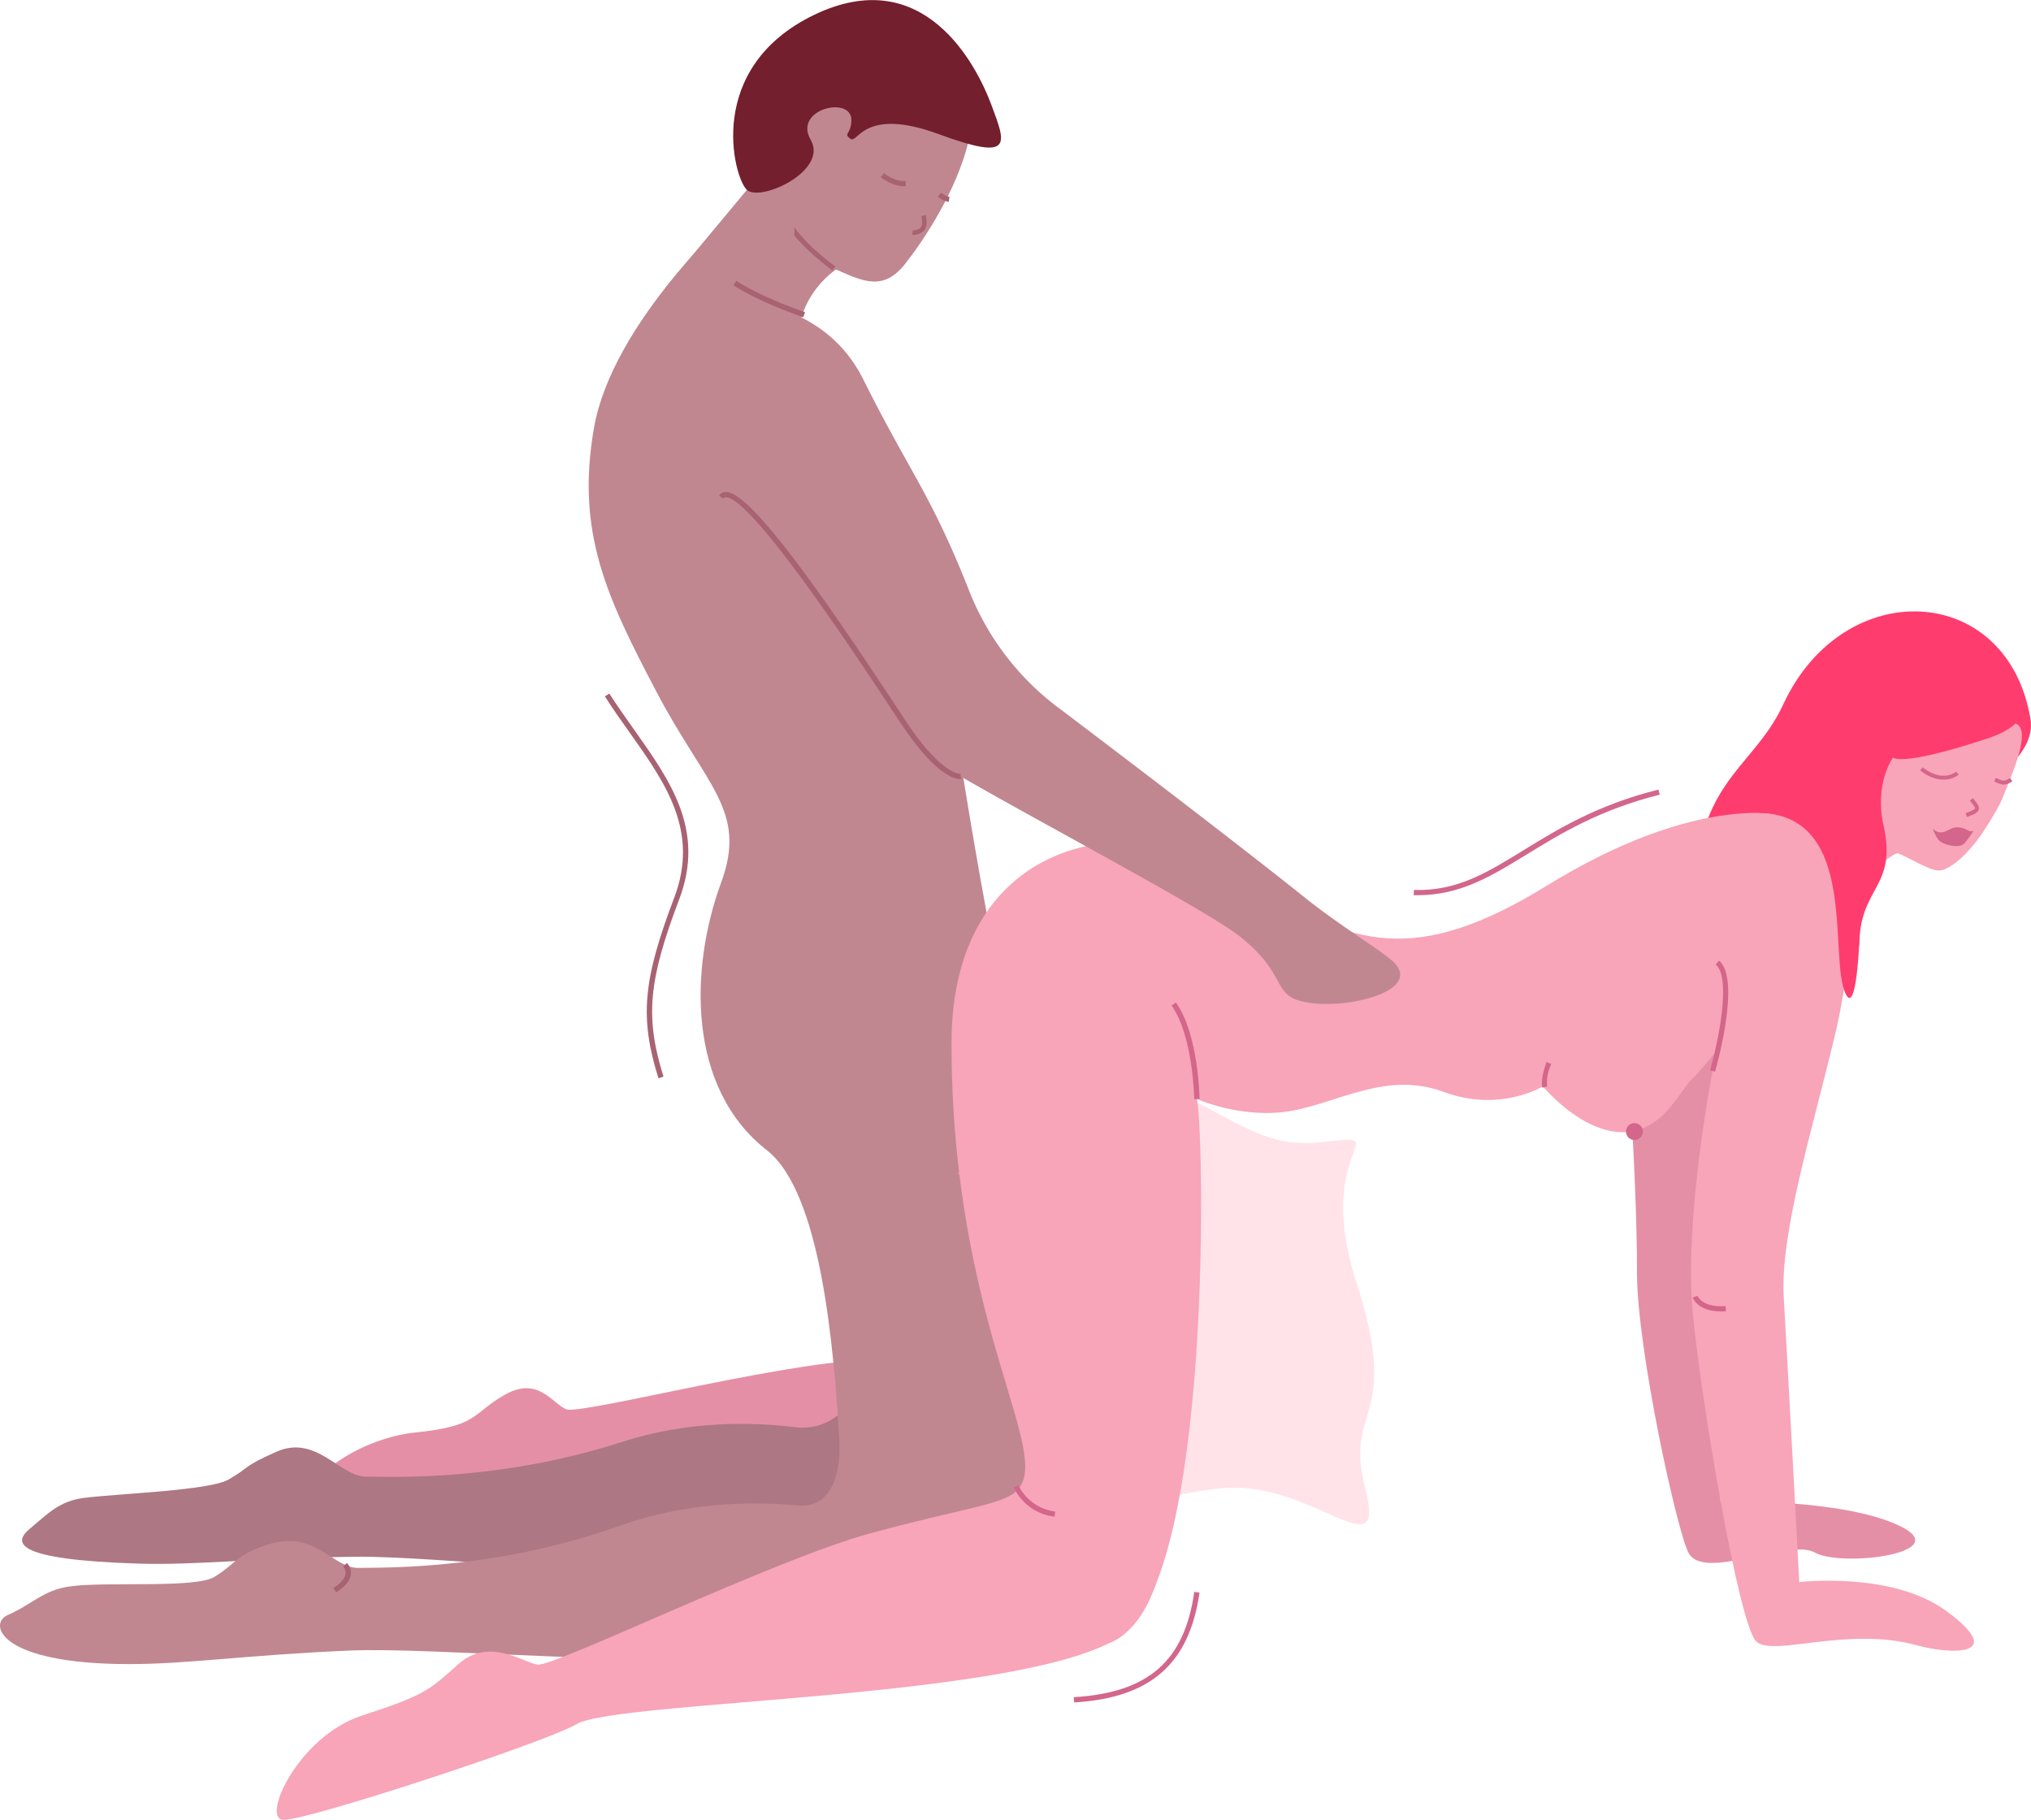
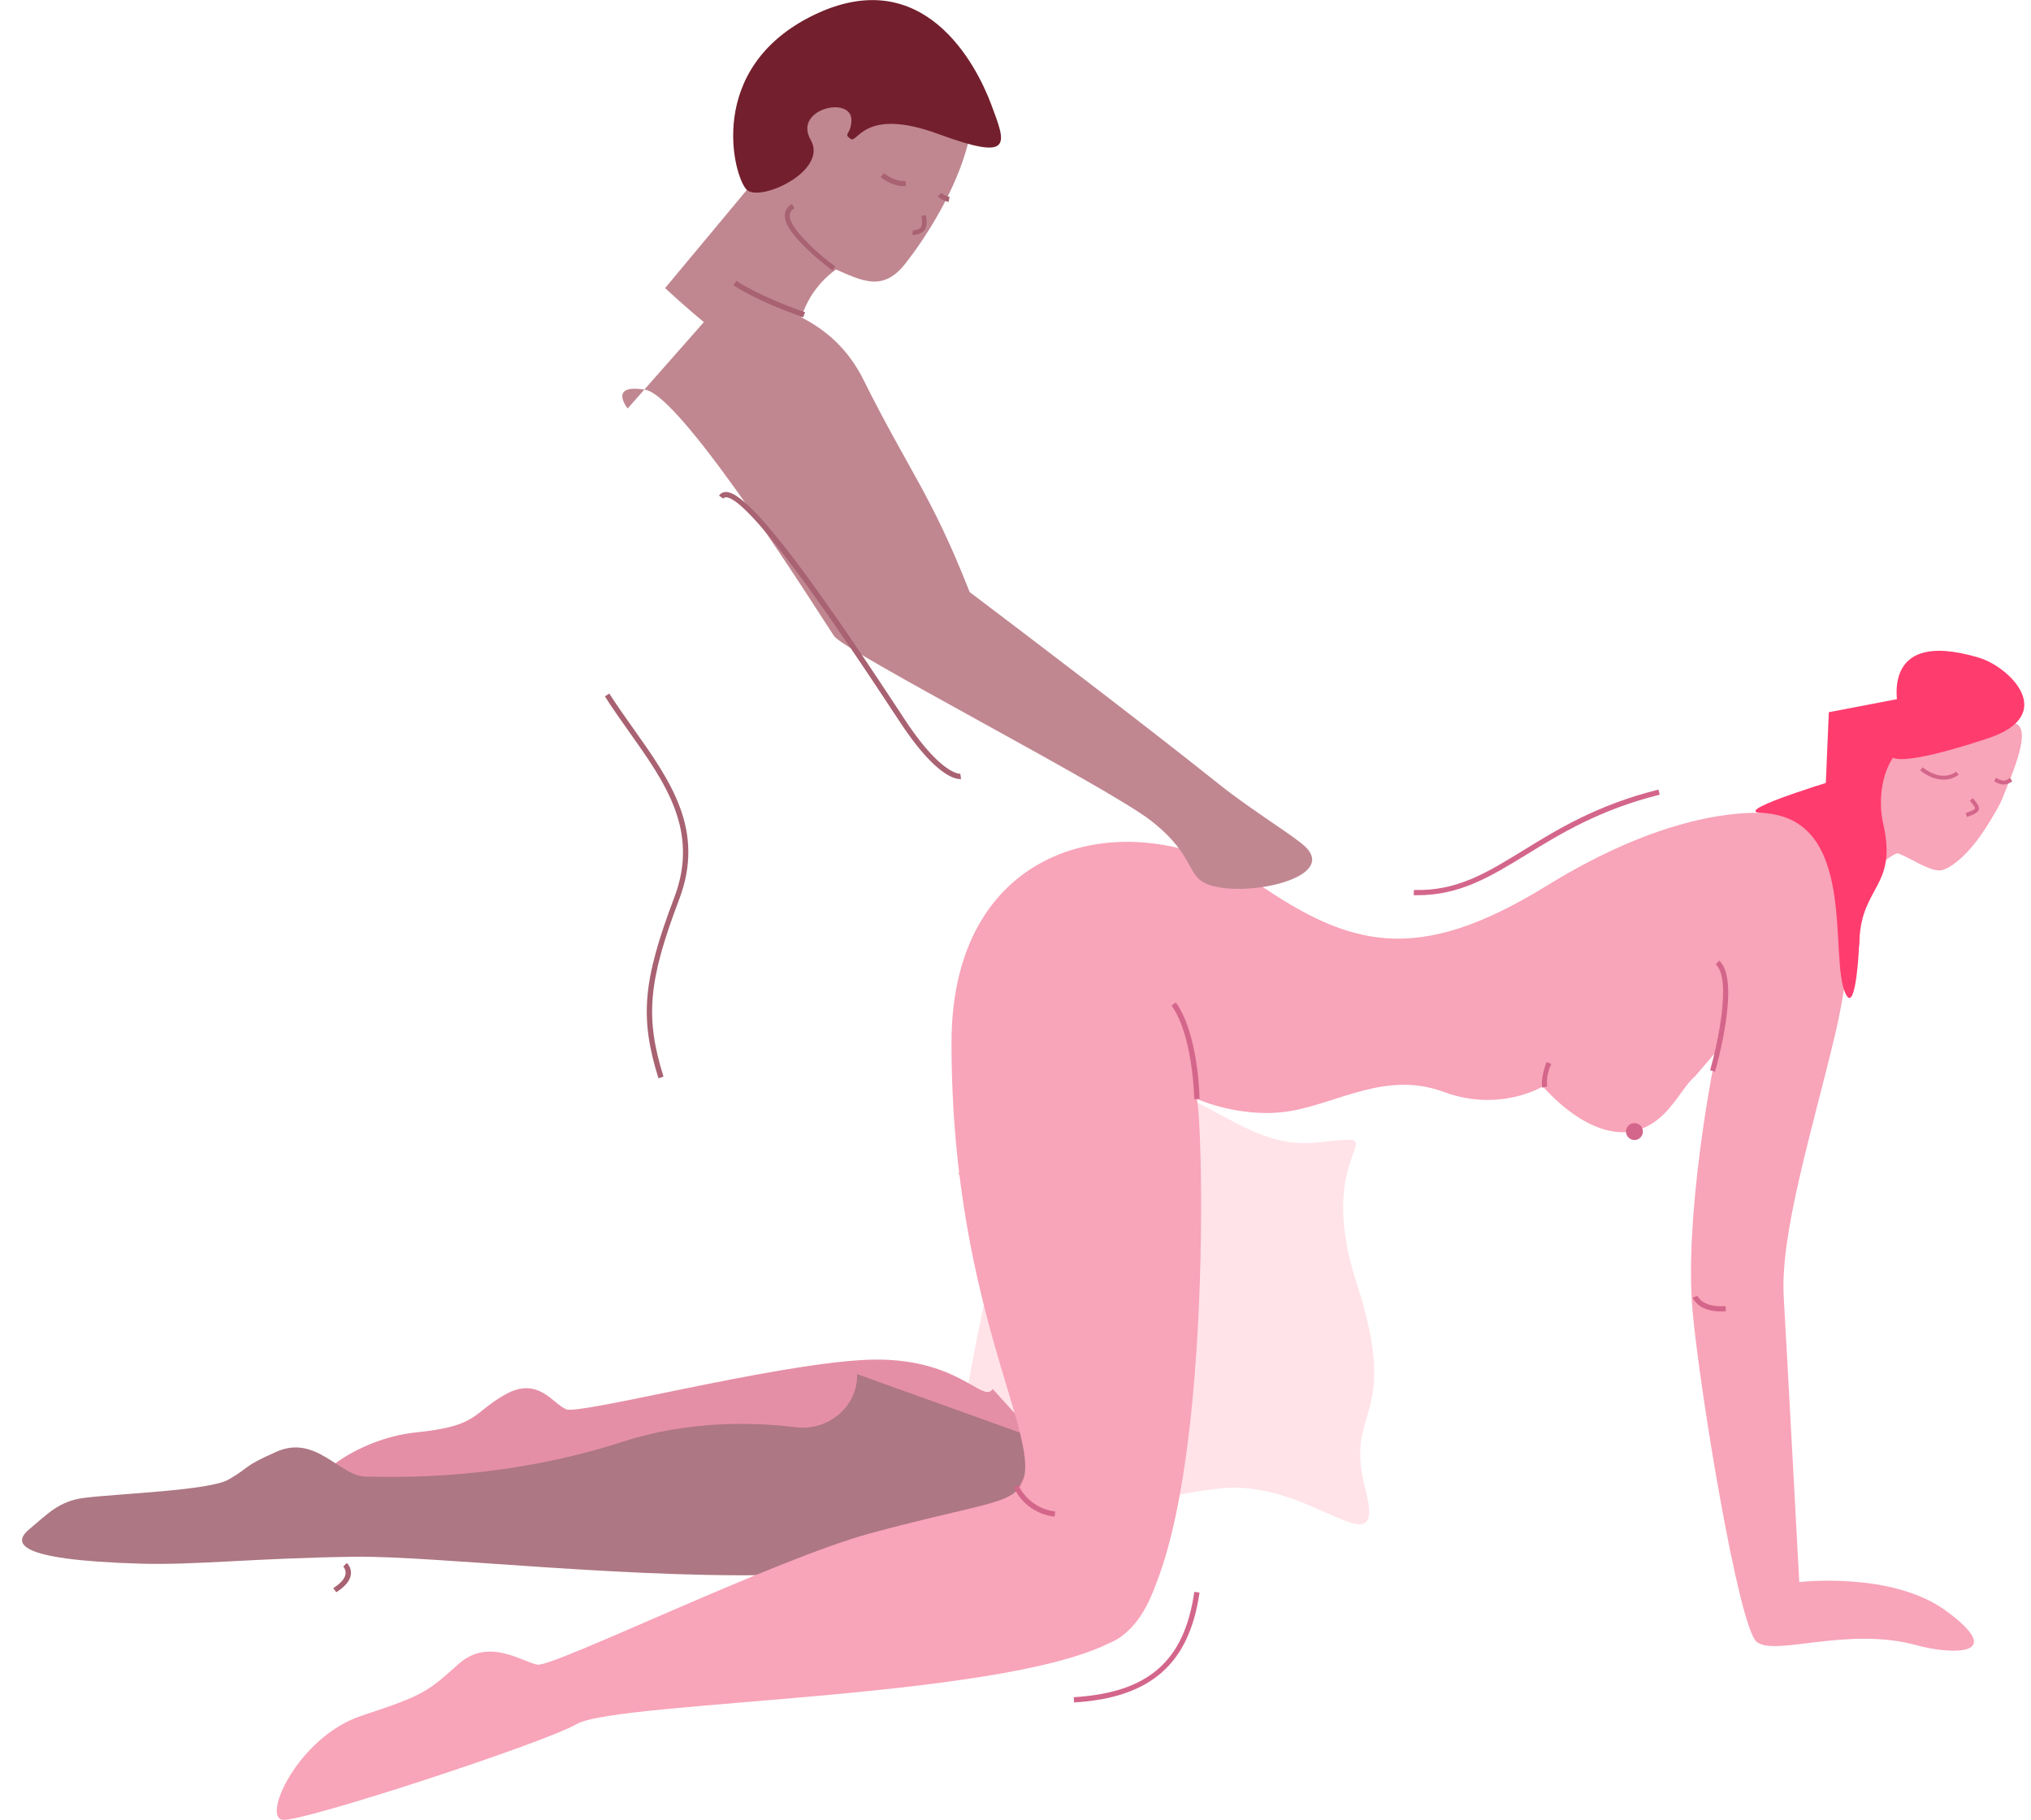
<svg xmlns="http://www.w3.org/2000/svg" id="Слой_1" data-name="Слой 1" viewBox="0 0 856.49 767.35">
  <defs>
    <style>      .cls-1 {        fill: #ffe3e8;      }      .cls-2 {        fill: #e58fa7;      }      .cls-3 {        fill: #ff3c6e;      }      .cls-4 {        fill: #ad7783;      }      .cls-5 {        fill: #c08791;      }      .cls-10, .cls-6 {        fill: none;      }      .cls-7 {        fill: #a86271;      }      .cls-8 {        fill: #f8a4b9;      }      .cls-9 {        fill: #d3668a;      }      .cls-10 {        stroke: #9874af;        stroke-miterlimit: 10;        stroke-width: 2.52px;      }      .cls-11 {        fill: #731f2d;      }    </style>
  </defs>
  <title>Positions_10</title>
  <g>
    <path class="cls-1" d="M900.07,604.13c68.45,5,80.46,38.58,116.06,34.6s-3.18-.05,15.94,59.08-5.46,51.75,3.74,87-22.12-3.35-59.51-.32-95.56,27.66-109.64,9.8S900.07,604.13,900.07,604.13Z" transform="translate(-460.04 -157.03)" />
    <path class="cls-2" d="M920.09,788.44c-41.83,16.7-197.16-16.8-211.42-15.35s-105,15-113.45,12.59,13.91-22,40.35-24.68S659,753,673,745.09s20,3.77,25.8,6.17,86.62-18.85,125.87-20.82,49.8,18.83,54,12.25" transform="translate(-460.04 -157.03)" />
-     <path class="cls-3" d="M1316.33,460.34c-9.54-57.83-78.73-61.15-104.18-6.49-13.67,29.37-38.32,31.19-38.32,90.63,0,97.26-30.41,8.86,45.8-20.33C1234.4,518.5,1321.26,490.22,1316.33,460.34Z" transform="translate(-460.04 -157.03)" />
    <path class="cls-4" d="M821.49,736.44c.35,13.43-11.92,24.09-25.91,22.39-18.77-2.29-45.54-2.75-73,6.13-50.76,16.41-95.07,14.88-108.34,14.69-11-.16-20.93-17.92-37.64-10.48-14.68,6.53-10.56,6.14-20.13,11.7-8,4.66-46.28,5.92-60.81,7.73-10.75,1.34-15.45,6.72-23.18,13.16-6.68,5.58-7.29,13,46.56,14.59,23.83.69,47.62-2.32,90.44-2.91,34.45-.48,120.6,10.07,187.66,7.37s83.58-8.84,101.29-56.74" transform="translate(-460.04 -157.03)" />
    <path class="cls-5" d="M813.82,269.87s-19.3,10.91-17.58,36.87-55.72-28.24-55.72-28.24l39.37-47.27Z" transform="translate(-460.04 -157.03)" />
    <path class="cls-5" d="M808,268.67c13.9,5.78,23.42,12.63,33.61-.23,18.28-23.05,50.33-79.93,7.2-97.87-23.25-9.67-51.22,4.45-62.5,31.56S784.74,259,808,268.67Z" transform="translate(-460.04 -157.03)" />
    <path class="cls-6" d="M862.06,246.06l.82-1.34" transform="translate(-460.04 -157.03)" />
    <path class="cls-7" d="M811.12,271.08c-.72-.48-20.26-15-20.14-23.1a5.71,5.71,0,0,1,3-4.92l1.1,1.75a3.76,3.76,0,0,0-2,3.2c-.08,5.8,14.57,18.23,19.23,21.35Z" transform="translate(-460.04 -157.03)" />
    <path class="cls-8" d="M1210,505.75c.36.69,16.54,2.37,20.22,8,4.19,6.45-1.78,17.12,1.89,22.07,1.49,2,26-19.73,28.25-19,4.66,1.61,12.78,7.25,17.51,7.25,3.56,0,12.11-5.74,20.42-19.28,1.69-2.76,4.89-7.81,6.16-11.09,3.64-9.38,14-31.57,4-31.88-29.26-.93-28.65.13-34.18-.31-11.7-.94-10.66-4.42-14.48,6.84,0,.05,0,.12-.07.18-2.36,7.23-3.42,15.27-7.2,5.69-3.4-8.6-16.09-9.11-13.74,2.19.61,3,1.55,6,2.49,9.57,1.61,6.15-4.49,7.06-8,9.19C1229.11,497.8,1212.17,504.5,1210,505.75Z" transform="translate(-460.04 -157.03)" />
-     <path class="cls-5" d="M865.12,477.86s10.9,68.17,15,82.8c16.68,59.93,43.08,170.67,22.13,233.45-16.6,49.72-33.37,56.51-102.15,61.3S642.89,851.46,607.52,853c-44,1.9-68.29,5.7-92.79,5.71-55.36,0-59.74-17.08-51.43-20.69,10.14-4.41,14.71-10.3,25.71-12,14.86-2.29,53.36.93,61.46-4.1,9.65-6,8.88-9,21.82-13.41,20.76-7,27.71,9.81,39,9.64,13.63-.2,58.75.53,110.34-17.84,27.92-9.95,55.43-10.28,74.78-8.5,14.43,1.33,18.36-13.73,17.56-27.52-2.28-39.2-7.69-104.43-30.55-122.27-33.68-26.29-32.56-76.72-19.25-112.91,11.17-30.37-6.35-40.48-27.32-80.42s-33.93-67-26.38-110.94,57.31-92.51,85.83-114.08l-1.56,39.18,3.58,39.88" transform="translate(-460.04 -157.03)" />
    <path class="cls-8" d="M939.65,654.44c9.14,12.43,32.71,165.65-6.78,192.46s-212.28,26.87-229.76,37.15C690,891.75,588.7,925,579.43,924.38s6.39-35.14,33.16-43.92,28-10.38,40.78-21.76,26.79-.92,33.32.25,99.75-44.28,139.92-55.26,56.8-12.17,62.38-18.32c.64-.7,1.15-.35,1.62-1.45,7.92-18.21,19.19-30.69-26.47-132.48" transform="translate(-460.04 -157.03)" />
    <path class="cls-3" d="M1258.07,476.26s2.31,4.68,40.29-7.91c29.88-9.9,9.13-30.14-3.77-34-43.8-13.12-33.74,22.48-33.74,22.48Z" transform="translate(-460.04 -157.03)" />
    <path class="cls-7" d="M845.78,256.05a6.91,6.91,0,0,0,3.54-1.41c2.27-1.77,1.25-6.41,1.12-6.94l-1.83.44c.3,1.28.59,4.2-.45,5a4.94,4.94,0,0,1-3.2,1l-.2,1.88A6.51,6.51,0,0,0,845.78,256.05Z" transform="translate(-460.04 -157.03)" />
    <path class="cls-9" d="M1279.5,485.76a10.37,10.37,0,0,0,6.55-2.11l-1.11-1.24c-.23.2-5.63,4.76-14.14-1.84l-1,1.32C1273.56,484.82,1276.87,485.74,1279.5,485.76Z" transform="translate(-460.04 -157.03)" />
    <path class="cls-9" d="M1305,487.84a6.26,6.26,0,0,0,3.65-1.43l-1-1.36c-2.26,1.59-3,1.28-5.07.38l-.91-.39-.64,1.54.89.37A7.87,7.87,0,0,0,1305,487.84Z" transform="translate(-460.04 -157.03)" />
    <path class="cls-9" d="M1289.51,501.51c3.34-1.14,4.65-1.95,5-3.13s-.5-2.3-1.69-3.79c-.24-.3-.49-.61-.75-1l-1.32,1,.77,1c.78,1,1.51,1.89,1.4,2.28s-.87,1-3.93,2Z" transform="translate(-460.04 -157.03)" />
-     <path class="cls-9" d="M1292.32,507.26c-2.12,1.18-2.79-1.45-7.23-1.39-3.18,0-5.93,4.4-10,.58,0,0,1.47,4.13,3.09,5.32,2.48,1.82,8.1,2.93,10.13,1a34.06,34.06,0,0,0,4-5.54" transform="translate(-460.04 -157.03)" />
    <path class="cls-9" d="M1237.93,533.4l2.17,0c-.37-17.66-9.1-31.66-20.3-32.56l-.17,2.16C1229.71,503.76,1237.58,516.85,1237.93,533.4Z" transform="translate(-460.04 -157.03)" />
    <path class="cls-10" d="M814,670" transform="translate(-460.04 -157.03)" />
    <path class="cls-10" d="M790.84,663" transform="translate(-460.04 -157.03)" />
    <path class="cls-7" d="M601.85,828.41c3.84-2.44,5.92-5,6.17-7.7a5.89,5.89,0,0,0-1.71-4.65l-1.55,1.52.78-.76-.78.76a3.75,3.75,0,0,1,1,3c-.2,2-2,4.07-5.18,6.09Z" transform="translate(-460.04 -157.03)" />
    <path class="cls-11" d="M819.08,208c.52-10.92-24.76-5.12-17.17,8s-21.43,26.46-27,21-17.69-51.43,28.44-73.69,68.38,20.87,74.7,37.77,9.51,24.13-22.25,12.47-34,4.38-37.13,2S818.78,214.17,819.08,208Z" transform="translate(-460.04 -157.03)" />
    <path class="cls-7" d="M842.08,235.53l-.14-2.17c-4.81.31-9.09-3.27-9.13-3.31l-1.41,1.65C831.6,231.87,836.37,235.9,842.08,235.53Z" transform="translate(-460.04 -157.03)" />
    <path class="cls-7" d="M860.09,242.17l.38-2.14a7.67,7.67,0,0,1-3.48-1.72l-1.5,1.57A9.76,9.76,0,0,0,860.09,242.17Z" transform="translate(-460.04 -157.03)" />
-     <path class="cls-2" d="M1222.77,524.15c13.3,13.73,5.31,51.7-8.44,87.52s-37.66,88.05-36.49,97.17,7.8,81.19,7.8,81.19,51.25-1.24,75.4,10.35-24.47,17.59-35.59,11.33-46.27,12-53.19.37c-4.73-8-21.89-86.05-21.89-118.29,0-33.82-2.88-74.91-2.88-74.91" transform="translate(-460.04 -157.03)" />
    <path class="cls-8" d="M1110.69,615.1s30.08,36.47,53.3,9.23c4.9-5.75,7-10.12,10.94-13.57l8.88-10.35c4.15-5.58-1.7,8.93-1.7,8.93s-11.87,61.1-8.28,100.67c3.15,34.6,19.45,133,27,139.3s38.44-6.64,67.55,1.47c13,3.63,39.32,5.37,12.49-14.41-22.9-16.89-62.07-12.24-62.07-12.24s-4.66-87.31-6.55-120.32c-1.54-26.9,12.08-70.34,21.52-110s8.61-75.3-7.33-87.88c-11.19-8.84-52.32-13.55-114.2,24.62-55,33.91-83.19,25.54-122.34-1.3-50-34.23-128.61-20.39-128.6,67.55,0,118.27,43.29,172.94,27.69,188.54h0l36,65.2c47.06-8,43-215,39.82-230.12,0,0,19.21,8.69,39.89,5,20.09-3.59,40.27-16.84,64.1-8S1110.69,615.1,1110.69,615.1Z" transform="translate(-460.04 -157.03)" />
-     <path class="cls-5" d="M767.54,280.75c19.23,5,43.53,10,56.72,36.58,19,38.13,28.41,48.06,44.41,88.63l.29.72a113.57,113.57,0,0,0,37.11,48.53c26.15,19.76,73.63,55.85,105.13,81,14.12,11.28,32.41,22.27,36.75,26.7,12.56,12.86-24.64,21.08-40.6,15.85-10.4-3.4-5.38-11.88-24.73-27.08-18-14.14-129.27-71.42-133.73-77.91s-63.6-101.15-79.57-103.86-7.48,7.9-7.48,7.9" transform="translate(-460.04 -157.03)" />
+     <path class="cls-5" d="M767.54,280.75c19.23,5,43.53,10,56.72,36.58,19,38.13,28.41,48.06,44.41,88.63l.29.72c26.15,19.76,73.63,55.85,105.13,81,14.12,11.28,32.41,22.27,36.75,26.7,12.56,12.86-24.64,21.08-40.6,15.85-10.4-3.4-5.38-11.88-24.73-27.08-18-14.14-129.27-71.42-133.73-77.91s-63.6-101.15-79.57-103.86-7.48,7.9-7.48,7.9" transform="translate(-460.04 -157.03)" />
    <circle class="cls-9" cx="689.26" cy="477.13" r="3.56" />
    <path class="cls-9" d="M1110.46,615.69l2.08-.62s-.92-3.8,1.68-9.42l-2-.8C1109.55,612.14,1110.35,615.34,1110.46,615.69Z" transform="translate(-460.04 -157.03)" />
    <path class="cls-9" d="M1183.29,608.9c.46-1.58,11.06-38.83,1.71-46.83l-1.42,1.65c6.89,5.89.62,34.18-2.37,44.58Z" transform="translate(-460.04 -157.03)" />
    <path class="cls-9" d="M1185.74,710c.68,0,1.39,0,2.14-.08l-.17-2.17c-9.84.76-11.82-4.28-11.84-4.33l-2,.76C1173.93,704.44,1176.11,710,1185.74,710Z" transform="translate(-460.04 -157.03)" />
    <path class="cls-9" d="M904.74,796.53l.3-2.16a19.88,19.88,0,0,1-15.49-11l-2,.81A21.76,21.76,0,0,0,904.74,796.53Z" transform="translate(-460.04 -157.03)" />
    <path class="cls-7" d="M798.79,290.79l.74-2.11c-20.07-7-28.83-13.17-28.92-13.23l-1.3,1.81C769.67,277.52,778.37,283.67,798.79,290.79Z" transform="translate(-460.04 -157.03)" />
    <path class="cls-7" d="M864.82,485.52c-2.15,0-10.47-1.65-25.1-23.82L837,457.63c-14.77-22.44-59.73-90.74-70.83-90.9a1.25,1.25,0,0,0-1.12.57L763.27,366a3.49,3.49,0,0,1,3-1.51c10.82.15,42.8,46.54,72.66,91.9l2.67,4.06C857,483.82,864.9,483.32,865,483.29l.33,2.19A2.34,2.34,0,0,1,864.82,485.52Z" transform="translate(-460.04 -157.03)" />
    <path class="cls-3" d="M1240.72,483.88c6,20.2,4.86,107.62-2.4,92.11s5.65-74.48-35.59-76.19C1188.68,499.21,1240.72,483.88,1240.72,483.88Z" transform="translate(-460.04 -157.03)" />
    <path class="cls-3" d="M1273.76,467.35c-16.72.79-23.24,20.79-19.49,37.37,5.91,26.13-9.17,25.82-10.1,48.81s-14.31-62.94-14.31-62.94l1.41-33.25,33.25-6.37Z" transform="translate(-460.04 -157.03)" />
    <path class="cls-9" d="M963.67,620.47c0-.27-.5-26.83-9.57-39.44l1.8-1.3c9.48,13.18,10,39.59,10,40.71Z" transform="translate(-460.04 -157.03)" />
    <path class="cls-9" d="M1057.92,534.5c-.56,0-1.12,0-1.69,0l.06-2.21c18.15.53,30.54-7.12,46.26-16.77,14.62-9,31.19-19.14,56.88-25.56l.53,2.15c-25.35,6.34-41.77,16.41-56.25,25.3C1088.78,526.55,1075.81,534.5,1057.92,534.5Z" transform="translate(-460.04 -157.03)" />
    <path class="cls-7" d="M737.72,611.7c-8-25.6-6.59-41.27,6.67-76.23,10.65-28.05-3.75-48.33-19-69.81-3.44-4.84-7-9.84-10.26-15l1.86-1.19c3.25,5.07,6.79,10.05,10.21,14.87,15.59,22,30.33,42.72,19.27,71.88C733.41,570.65,732.05,586,739.84,611Z" transform="translate(-460.04 -157.03)" />
    <path class="cls-9" d="M913,874.88l-.14-2.22c31.44-1.88,46.64-15.16,50.83-44.41l2.19.32C961.56,858.66,945.25,872.94,913,874.88Z" transform="translate(-460.04 -157.03)" />
  </g>
</svg>